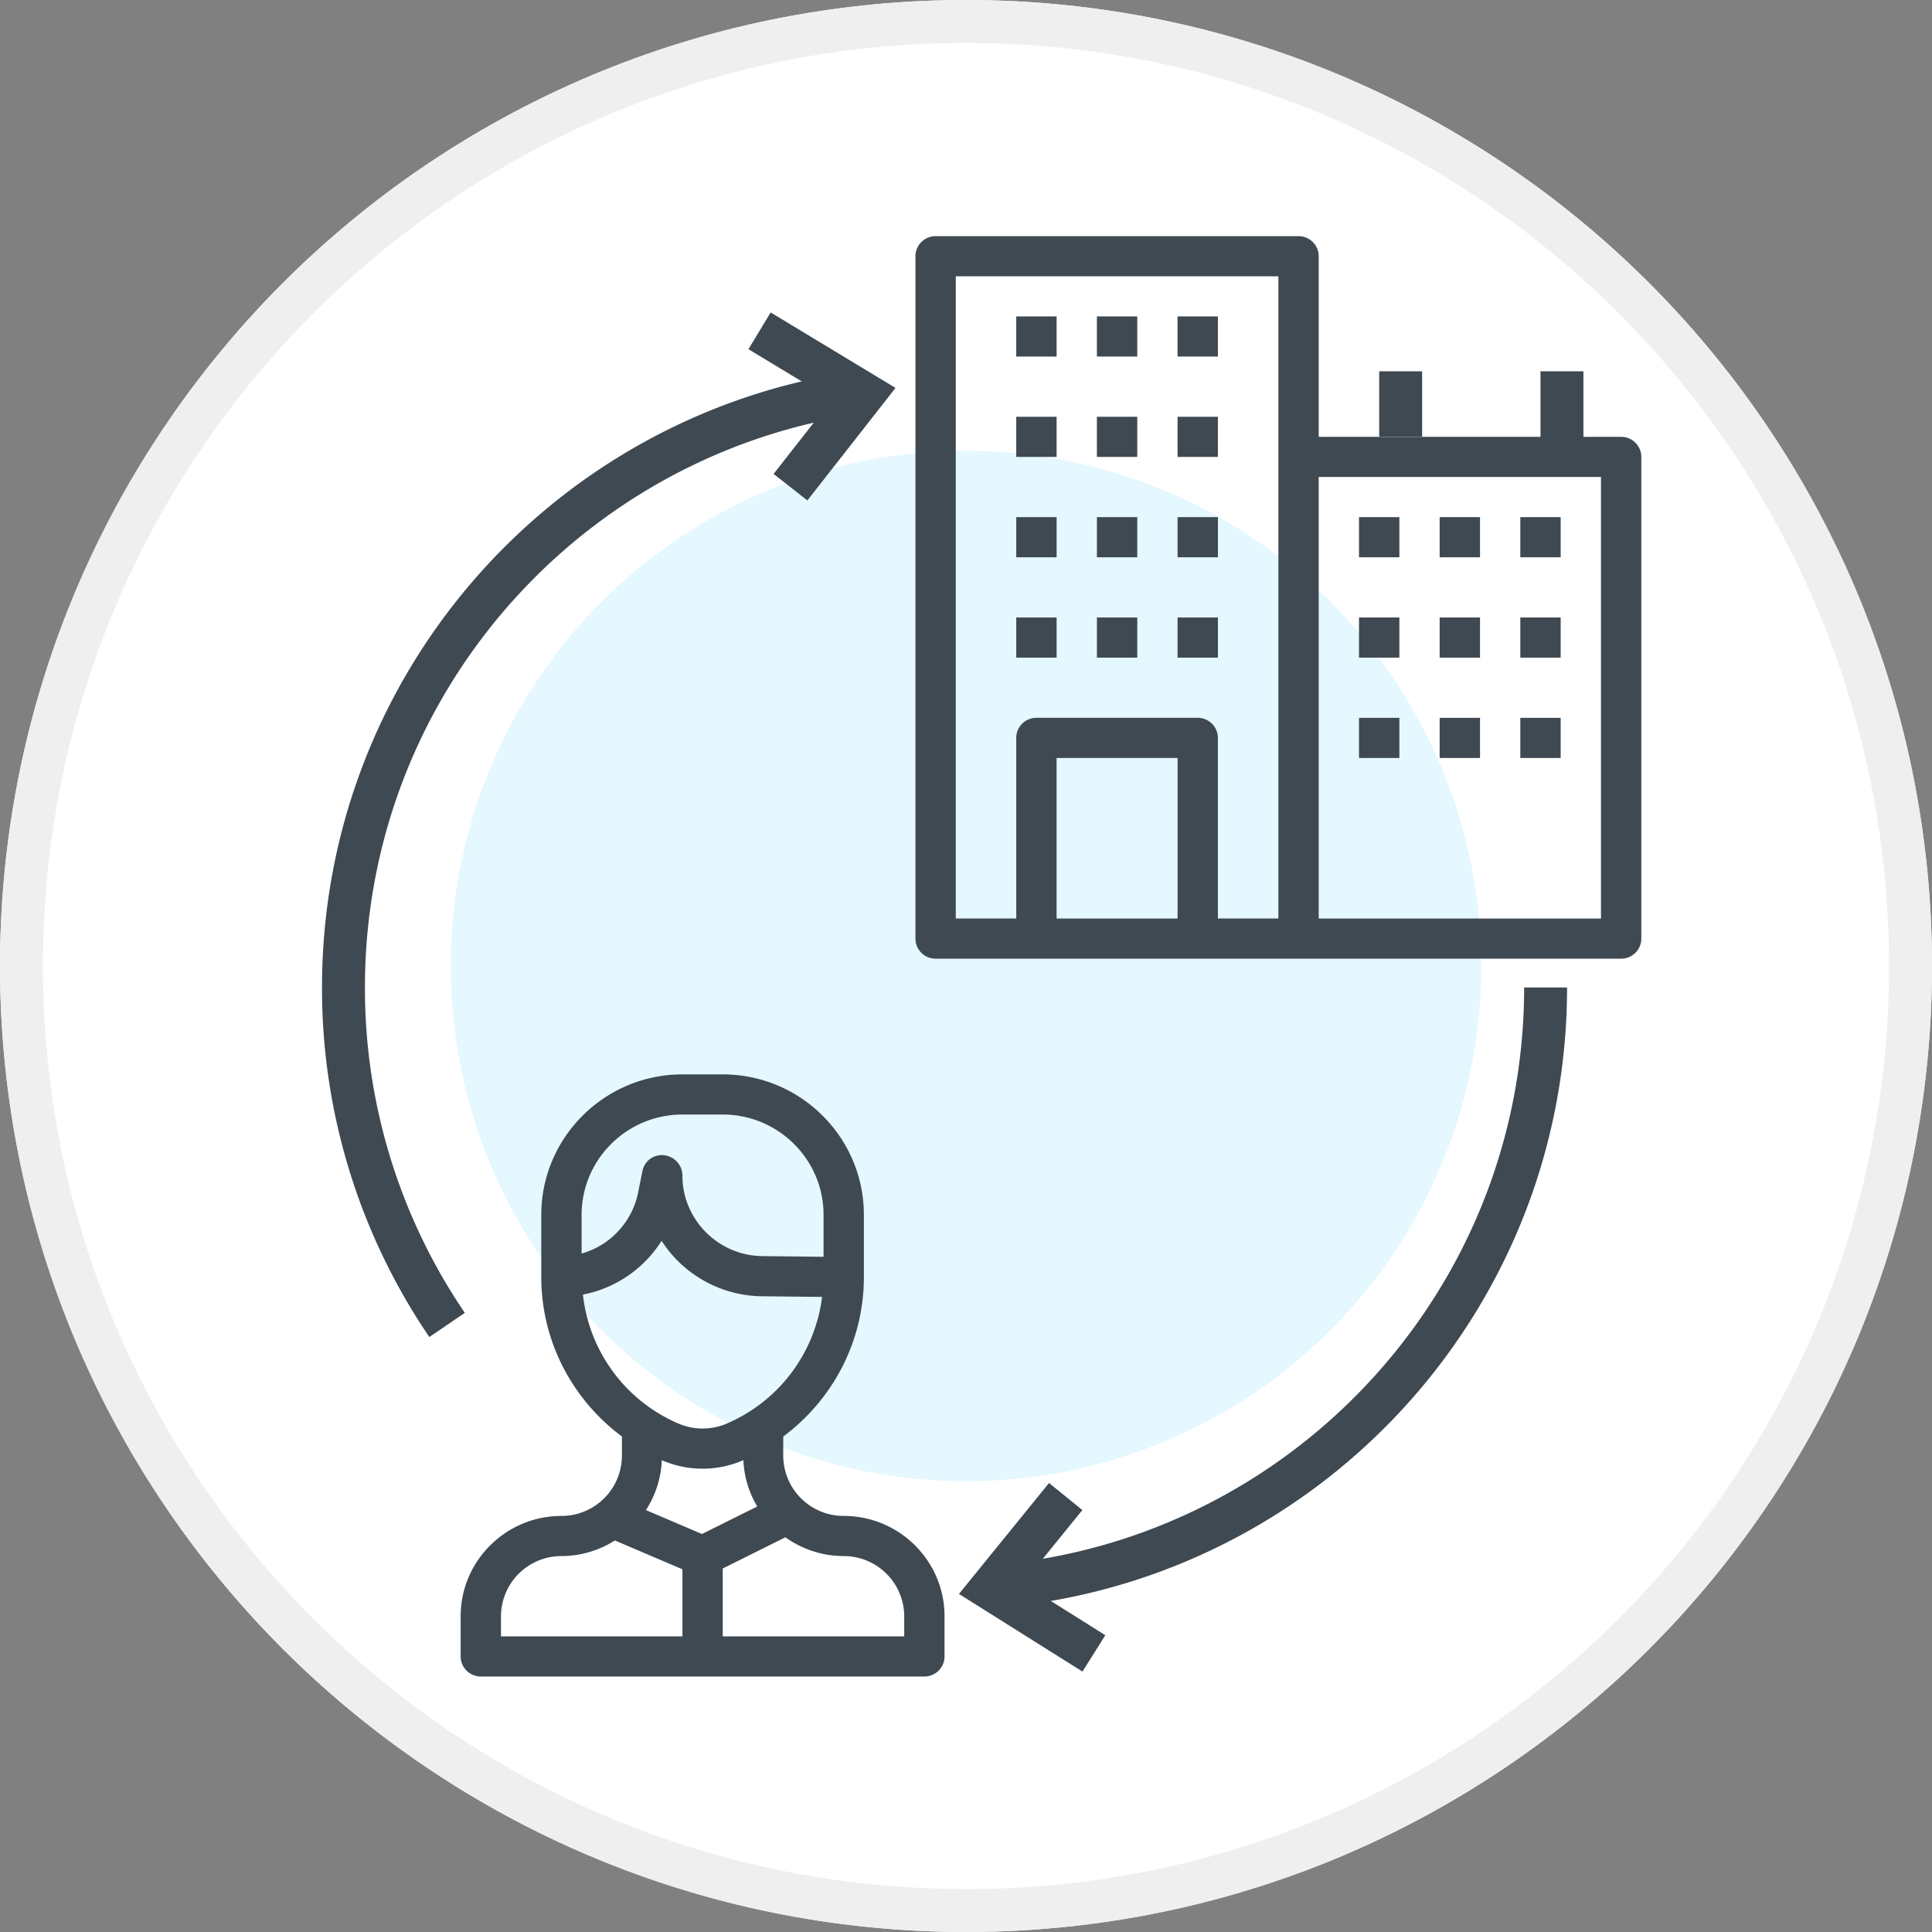
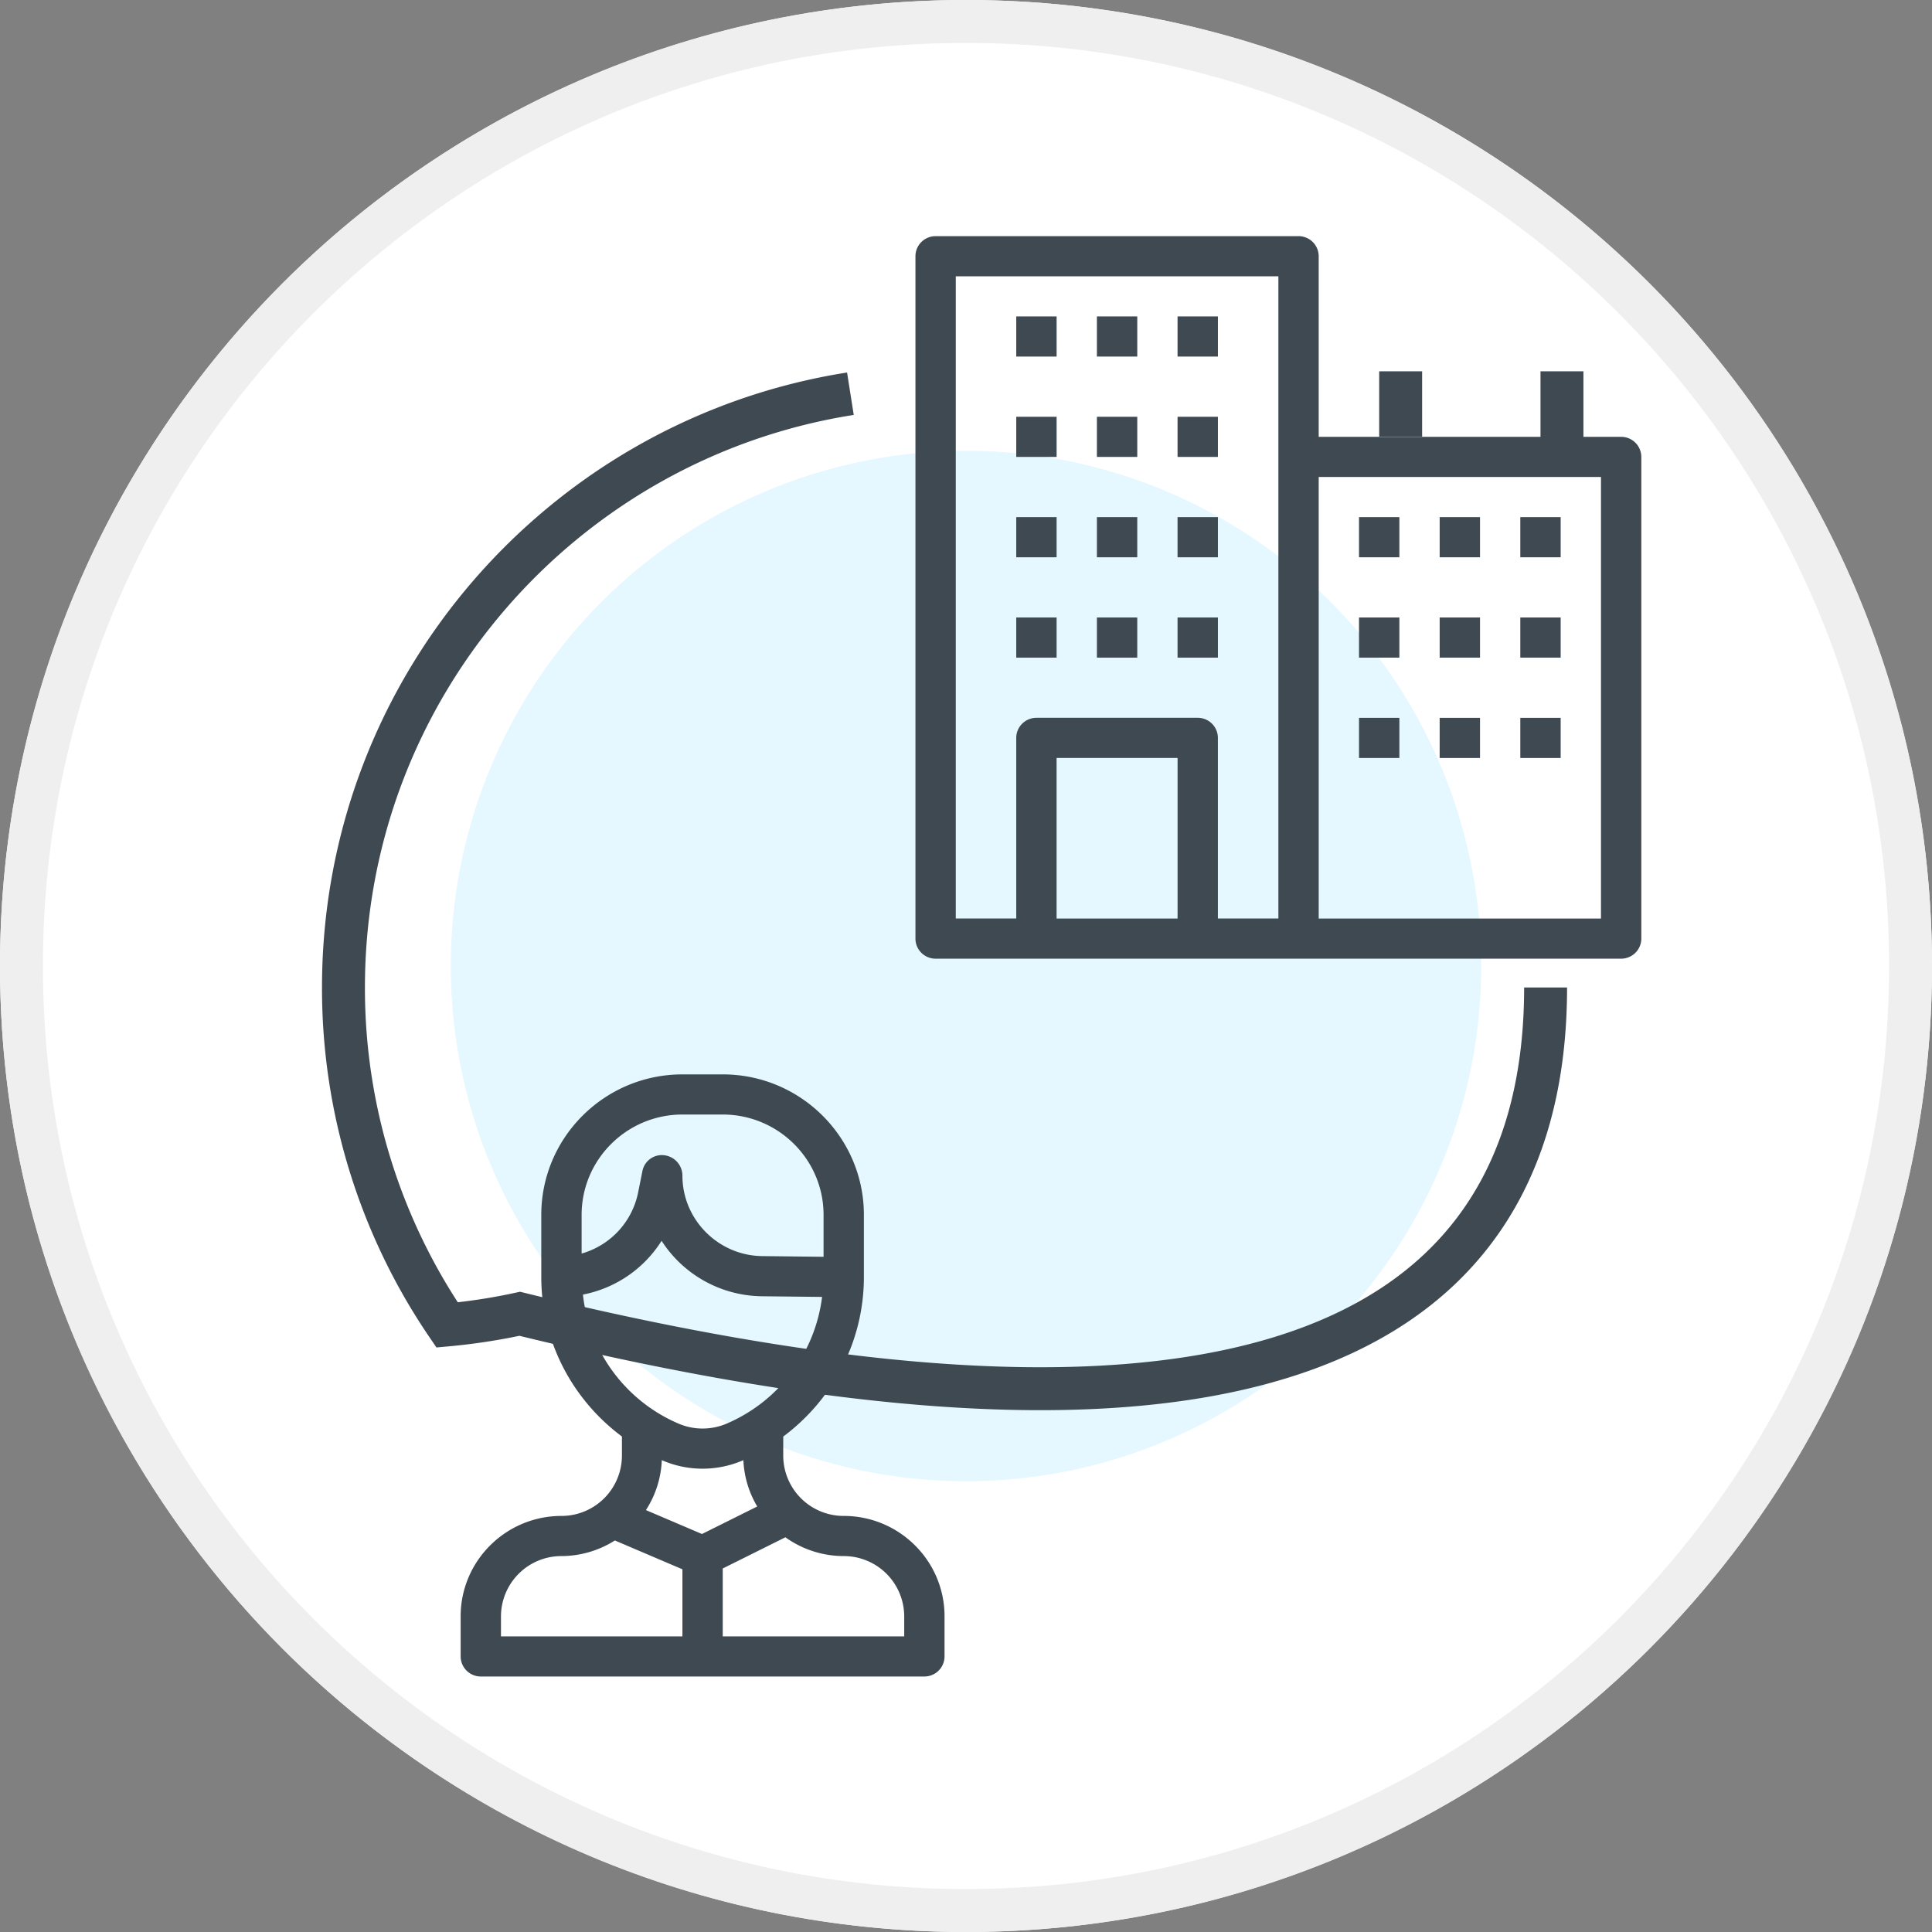
<svg xmlns="http://www.w3.org/2000/svg" width="90" height="90">
  <rect width="100%" height="100%" fill="#808080" stroke="none" />
  <g fill="none" fill-rule="evenodd">
    <circle fill="#FFF" fill-rule="nonzero" cx="45" cy="45" r="45" />
    <path d="M45 0c24.853 0 45 20.147 45 45S69.853 90 45 90 0 69.853 0 45 20.147 0 45 0Zm0 2C21.252 2 2 21.252 2 45s19.252 43 43 43 43-19.252 43-43S68.748 2 45 2Z" fill="#EFEFEF" fill-rule="nonzero" />
    <circle fill="#E5F7FF" fill-rule="nonzero" cx="45" cy="45" r="24" />
    <g fill="#3E4952" fill-rule="nonzero">
      <path d="M26.154 70.618a2.815 2.815 0 0 0 2.818-2.805v-.895c-2.324-1.73-3.757-4.452-3.757-7.428v-2.896c0-3.609 2.95-6.545 6.575-6.545h1.878c3.626 0 6.575 2.936 6.575 6.545v2.897c0 2.976-1.433 5.698-3.757 7.429v.893a2.815 2.815 0 0 0 2.818 2.805c2.59 0 4.696 2.097 4.696 4.675v1.87a.938.938 0 0 1-.94.935H22.398a.938.938 0 0 1-.939-.935v-1.87c0-2.578 2.107-4.675 4.696-4.675Zm7.514-18.699H31.79c-2.59 0-4.696 2.097-4.696 4.675v1.801a3.72 3.72 0 0 0 2.633-2.848l.202-1.007a.92.92 0 0 1 1.014-.724.96.96 0 0 1 .847.954c0 2.042 1.669 3.722 3.72 3.744l2.855.032v-1.952c0-2.578-2.107-4.675-4.697-4.675Zm4.628 8.496-2.807-.03a5.637 5.637 0 0 1-4.67-2.583 5.586 5.586 0 0 1-3.664 2.505 7.414 7.414 0 0 0 4.465 6.015c.705.3 1.514.3 2.22 0a7.416 7.416 0 0 0 4.456-5.907Zm-3.717 7.626c-.587.25-1.219.376-1.85.376a4.726 4.726 0 0 1-1.85-.376c-.017-.007-.032-.017-.049-.025a4.627 4.627 0 0 1-.74 2.33L32.7 71.46l2.575-1.282a4.606 4.606 0 0 1-.646-2.16c-.017.007-.032.017-.048.024Zm7.543 7.252a2.815 2.815 0 0 0-2.818-2.805 4.673 4.673 0 0 1-2.717-.875l-2.919 1.453v3.162h8.454v-.935Zm-18.785.935h8.453v-3.124l-3.147-1.343a4.666 4.666 0 0 1-2.489.727 2.815 2.815 0 0 0-2.817 2.805v.935ZM43.585 44.659h31.934c.518 0 .94-.42.94-.935V21.285a.938.938 0 0 0-.94-.935H61.43v-8.414a.938.938 0 0 0-.939-.935H43.585c-.519 0-.94.419-.94.935v31.788c0 .516.421.935.94.935ZM74.58 22.22V42.79H61.43V22.22h13.15ZM54.856 42.79H49.22v-7.48h5.636v7.48ZM44.524 12.87h15.028v29.918h-2.818v-8.415a.938.938 0 0 0-.94-.935h-7.513c-.518 0-.94.42-.94.935v8.415h-2.817V12.87Z" />
      <path d="M47.341 14.74h1.88v1.87h-1.88zM51.098 14.74h1.88v1.87h-1.88zM54.855 14.74h1.88v1.87h-1.88zM47.341 19.415h1.88v1.87h-1.88zM51.098 19.415h1.88v1.87h-1.88zM54.855 19.415h1.88v1.87h-1.88zM47.341 24.09h1.88v1.87h-1.88zM51.098 24.09h1.88v1.87h-1.88zM54.855 24.09h1.88v1.87h-1.88zM47.341 28.765h1.88v1.87h-1.88zM51.098 28.765h1.88v1.87h-1.88zM54.855 28.765h1.88v1.87h-1.88zM63.308 24.09h1.88v1.87h-1.88zM67.065 24.09h1.88v1.87h-1.88zM70.822 24.09h1.88v1.87h-1.88zM63.308 28.765h1.88v1.87h-1.88zM67.065 28.765h1.88v1.87h-1.88zM70.822 28.765h1.88v1.87h-1.88zM63.308 33.44h1.88v1.87h-1.88zM67.065 33.44h1.88v1.87h-1.88zM70.822 33.44h1.88v1.87h-1.88z" />
    </g>
-     <path d="M39.615 18.341C26.234 20.446 16 32.028 16 46a27.87 27.87 0 0 0 4.827 15.721m25.76 12.161c1.149-.105 2.279-.28 3.384-.52C62.566 70.626 72 59.415 72 46M65.248 20.341v-3.045M72.762 21.066v-3.77" stroke="#3E4952" stroke-width="2" />
-     <path stroke="#3E4952" stroke-width="2" d="m35.383 15.411 4.85 2.932-3.409 4.352M50.958 77.022l-4.799-3.016 3.485-4.292" />
+     <path d="M39.615 18.341C26.234 20.446 16 32.028 16 46a27.87 27.87 0 0 0 4.827 15.721c1.149-.105 2.279-.28 3.384-.52C62.566 70.626 72 59.415 72 46M65.248 20.341v-3.045M72.762 21.066v-3.77" stroke="#3E4952" stroke-width="2" />
  </g>
</svg>